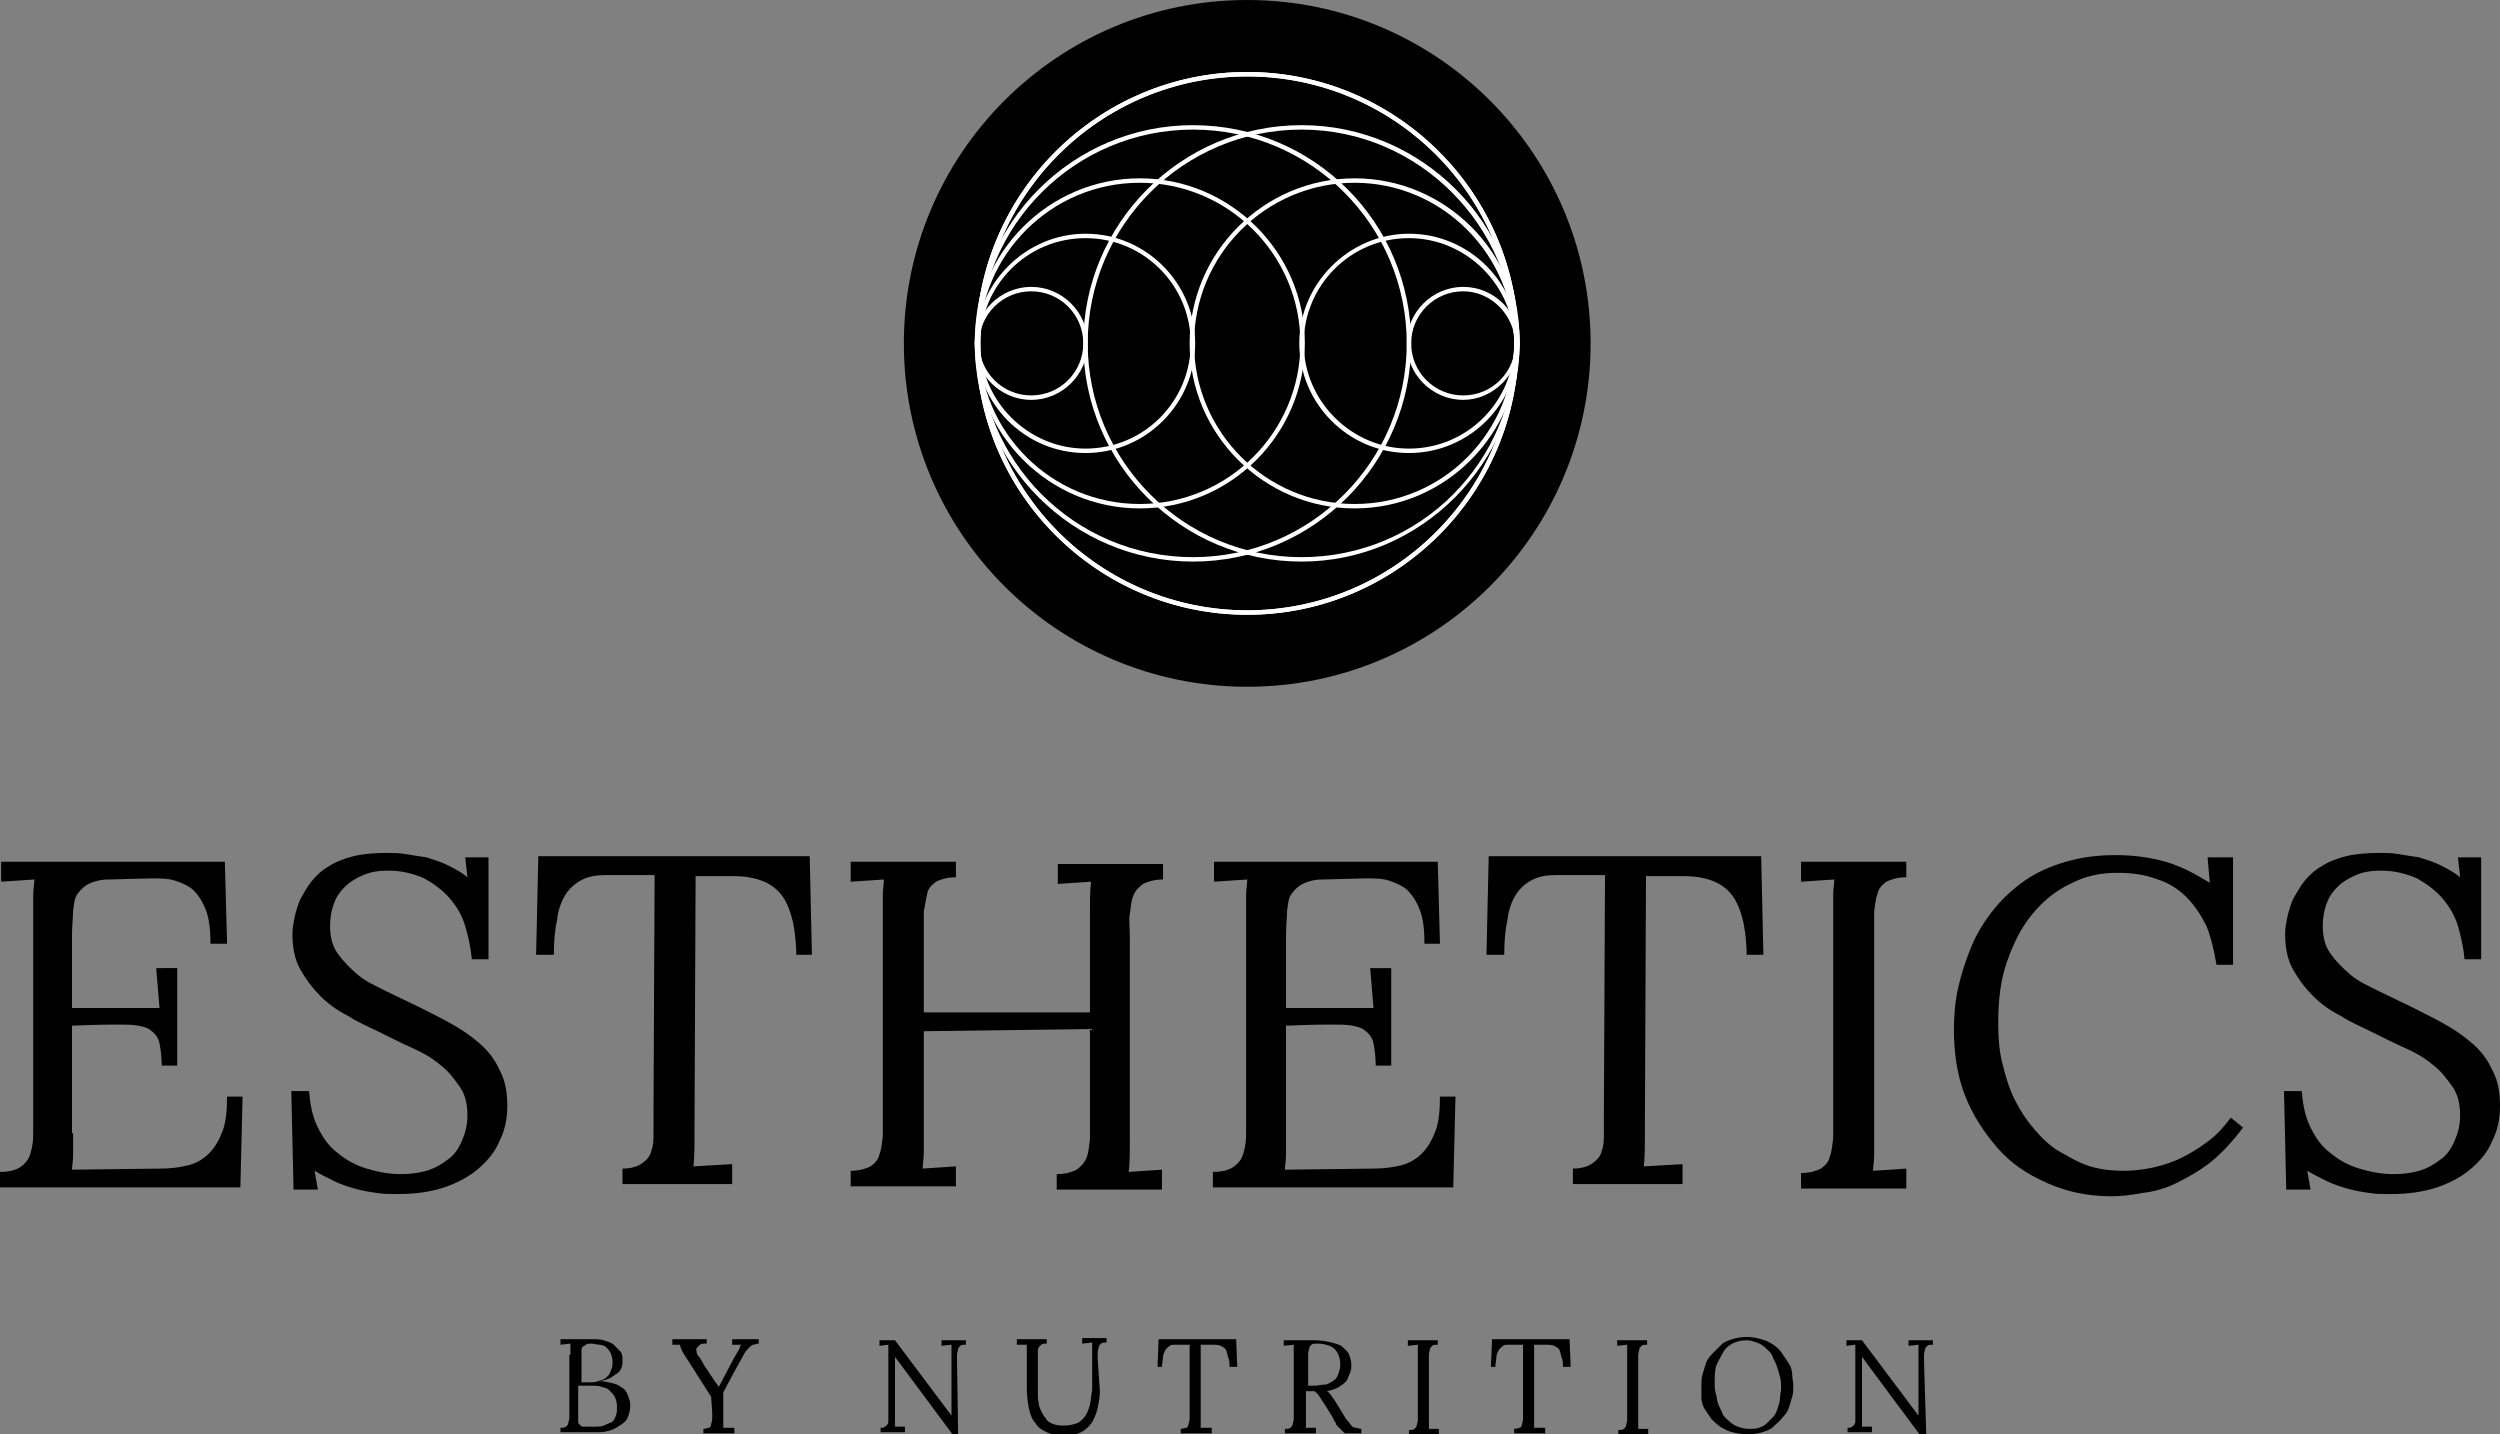
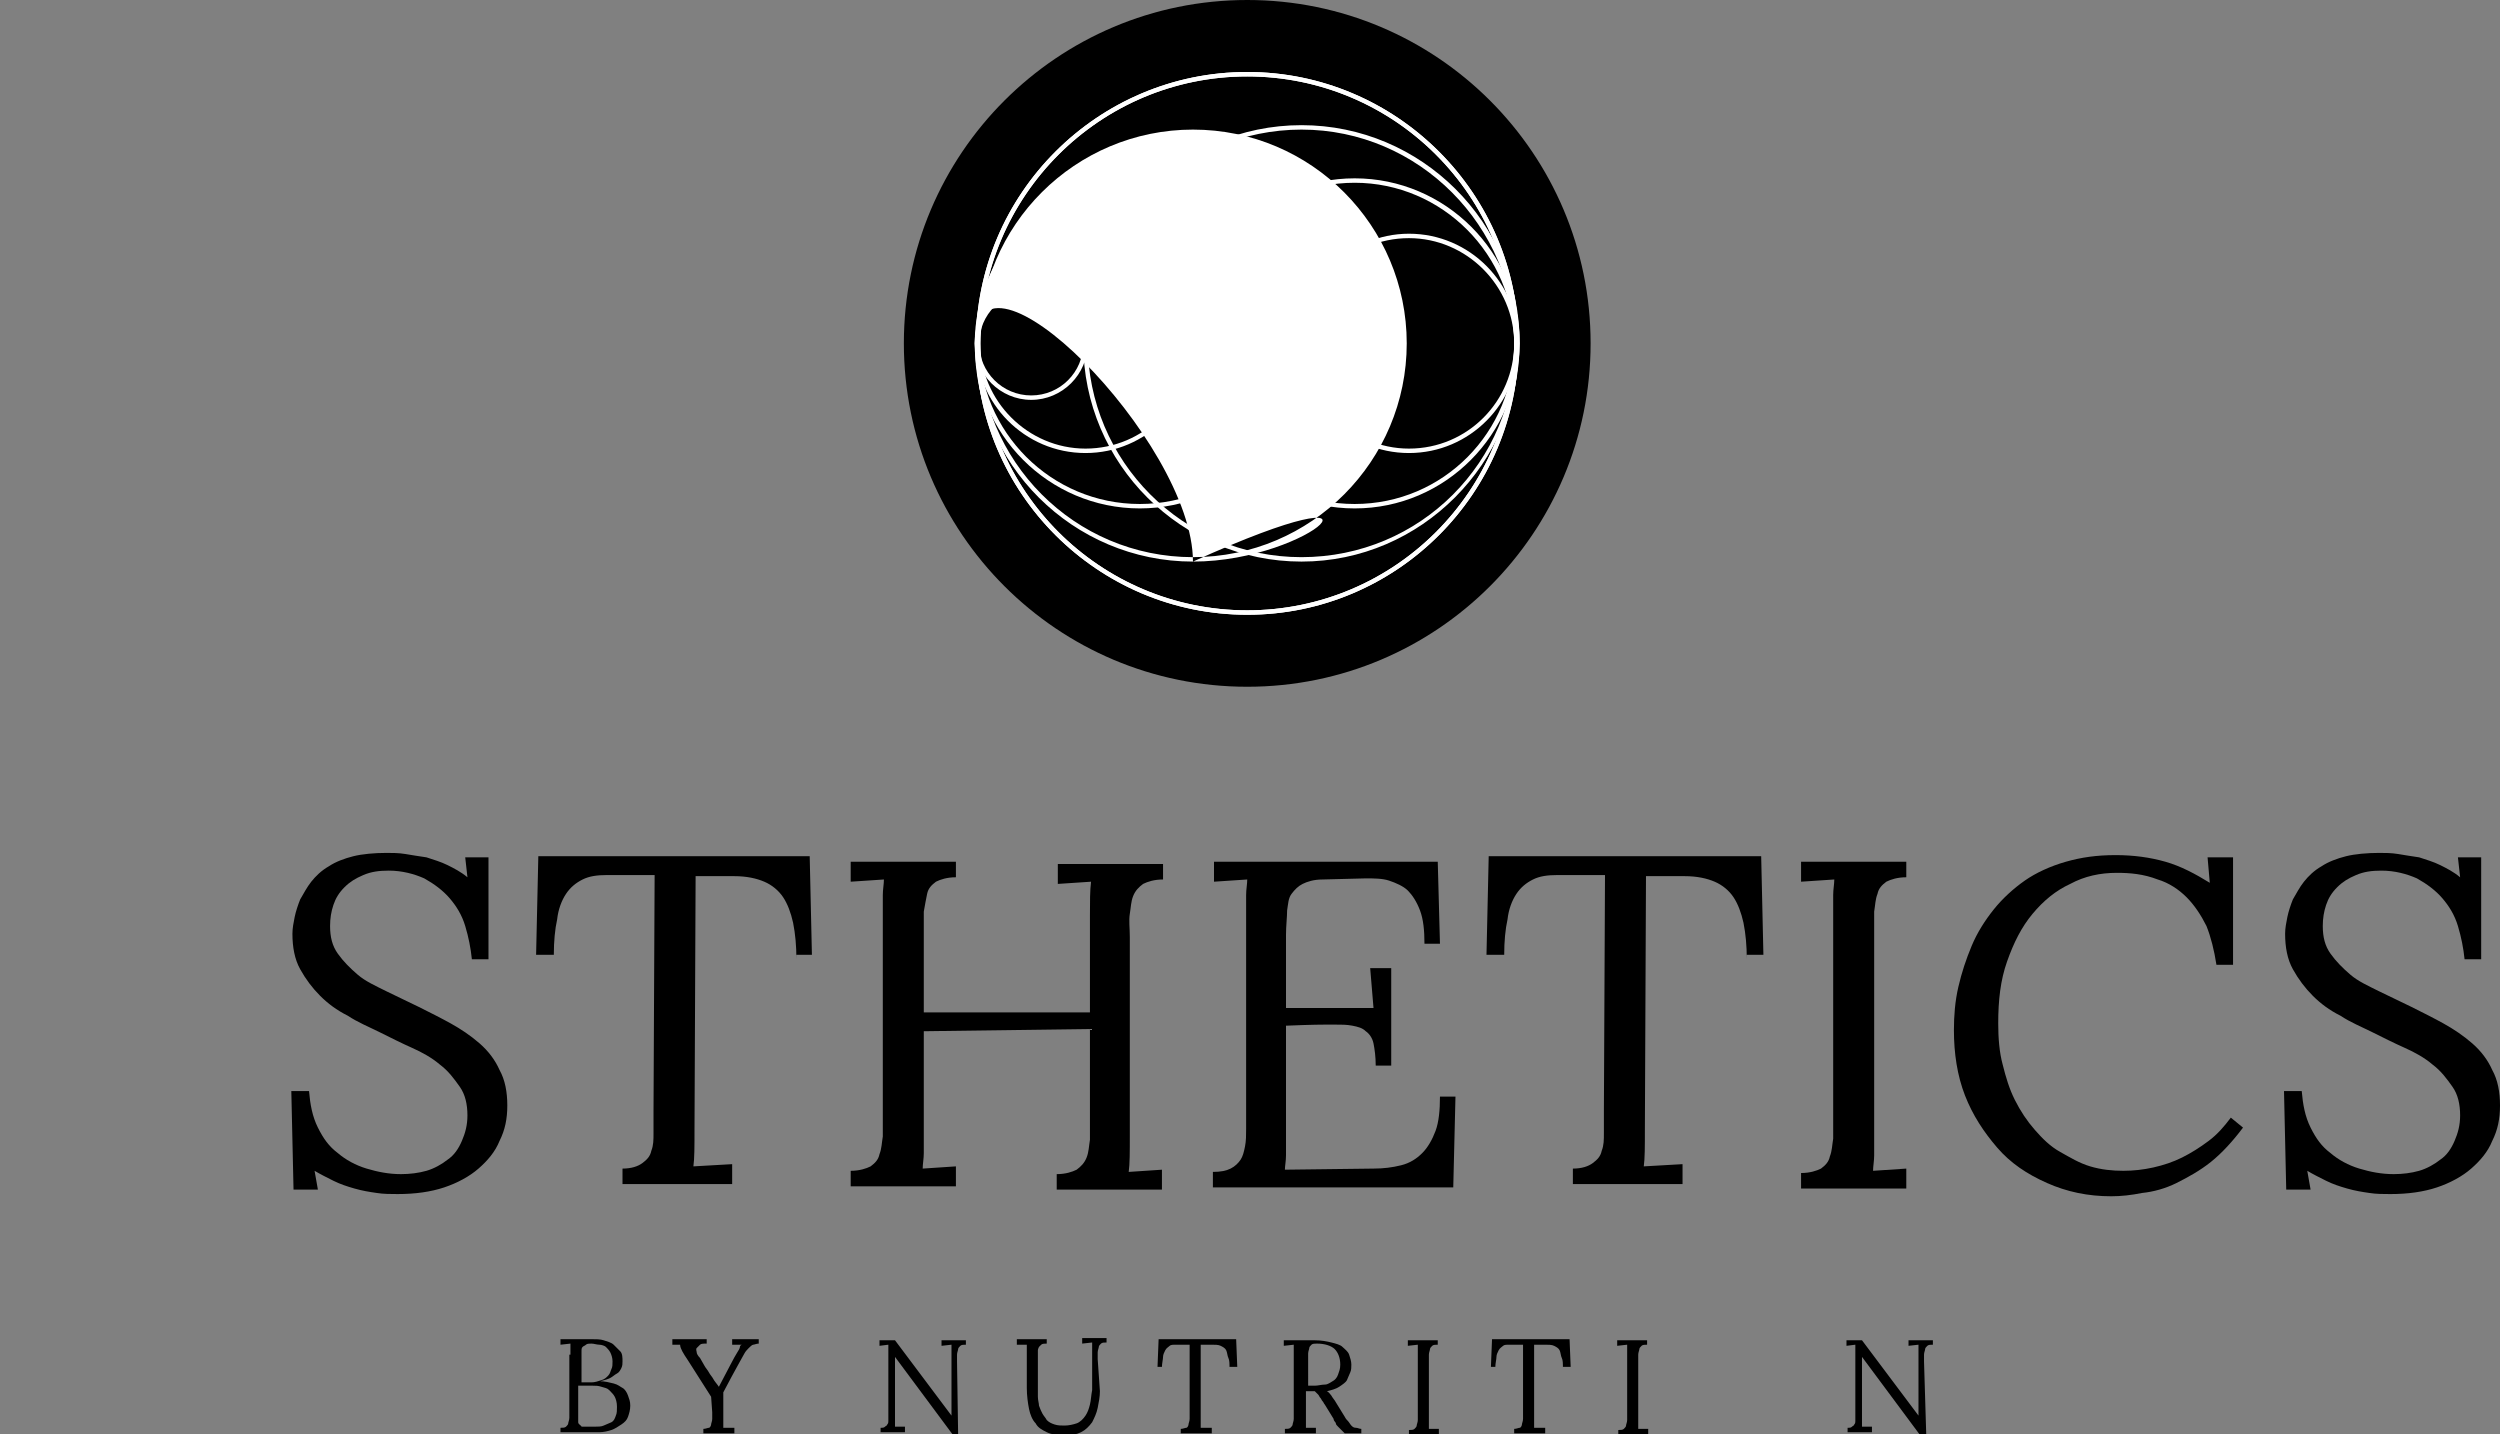
<svg xmlns="http://www.w3.org/2000/svg" version="1.1" id="Vrstva_1" x="0px" y="0px" width="225.7px" height="129.5px" viewBox="0 0 225.7 129.5" style="enable-background:new 0 0 225.7 129.5;" xml:space="preserve">
  <rect x="0" y="0" width="225.7" height="129.5" fill="#808080" stroke="none" />
  <style type="text/css">
	.st0{fill:#FFFFFF;}
</style>
  <g>
    <g>
      <g>
-         <path d="M6.6,102.3c0,0.8,0,1.4,0,2c0,0.5-0.1,1-0.1,1.3l8-0.1c0.9,0,1.7-0.1,2.5-0.3s1.4-0.6,1.9-1.1c0.5-0.5,0.9-1.2,1.2-2     c0.3-0.8,0.4-1.9,0.4-3.1h1.4l-0.2,8.2H0v-1.4c0.7,0,1.2-0.1,1.6-0.3c0.4-0.2,0.7-0.5,0.9-0.8c0.2-0.3,0.3-0.7,0.4-1.2     s0.1-1,0.1-1.6v-1.2V82.4c0-0.6,0-1.1,0-1.6c0-0.5,0.1-1,0.1-1.4l-3,0.2v-1.8h20.2l0.2,7.4H19c0-1.2-0.1-2.2-0.4-3     s-0.7-1.4-1.1-1.8s-1.1-0.7-1.7-0.9s-1.4-0.2-2.1-0.2l-3.9,0.1c-0.8,0-1.4,0.2-1.8,0.4c-0.4,0.2-0.7,0.5-1,0.9s-0.3,0.9-0.4,1.5     c0,0.6-0.1,1.4-0.1,2.2V91h7.9l-0.3-3.6H16v8.8h-1.4c0-0.8-0.1-1.5-0.2-2c-0.1-0.5-0.4-0.9-0.7-1.1c-0.3-0.3-0.7-0.4-1.2-0.5     c-0.5-0.1-1-0.1-1.7-0.1c-0.2,0-0.4,0-0.6,0s-1.4,0-3.7,0.1V102.3z" />
        <path d="M28.7,107.4h-2.2l-0.2-8.9h1.6c0.1,1.2,0.3,2.3,0.8,3.3s1,1.7,1.8,2.3c0.7,0.6,1.6,1.1,2.6,1.4s2,0.5,3.1,0.5     c0.8,0,1.6-0.1,2.3-0.3c0.7-0.2,1.4-0.6,1.9-1c0.6-0.4,1-1,1.3-1.7c0.3-0.7,0.5-1.4,0.5-2.3c0-1-0.2-1.9-0.7-2.6s-1-1.4-1.8-2     c-0.7-0.6-1.6-1.1-2.5-1.5s-1.9-0.9-2.9-1.4c-1-0.5-2-0.9-2.9-1.5c-1-0.5-1.8-1.1-2.5-1.8c-0.7-0.7-1.3-1.5-1.8-2.4     s-0.7-2-0.7-3.2c0-0.5,0.1-1,0.2-1.5s0.3-1.1,0.5-1.6c0.3-0.5,0.6-1.1,1-1.6c0.4-0.5,0.9-1,1.6-1.4c0.6-0.4,1.4-0.7,2.2-0.9     s1.9-0.3,3-0.3c0.5,0,1.1,0,1.7,0.1s1.2,0.2,1.9,0.3c0.6,0.2,1.3,0.4,1.9,0.7s1.2,0.6,1.8,1.1L42,77.4h2.1v9.2h-1.5     c-0.1-1-0.3-2-0.6-3c-0.3-1-0.8-1.8-1.4-2.5s-1.4-1.3-2.3-1.8c-0.9-0.4-2-0.7-3.2-0.7c-0.9,0-1.6,0.1-2.3,0.4     c-0.7,0.3-1.2,0.6-1.7,1.1s-0.8,1-1,1.6s-0.3,1.2-0.3,1.9c0,1,0.2,1.8,0.7,2.5s1.1,1.3,1.8,1.9s1.6,1,2.6,1.5s1.9,0.9,2.9,1.4     c1,0.5,2,1,2.9,1.5s1.8,1.1,2.6,1.8c0.8,0.7,1.4,1.5,1.8,2.4c0.5,0.9,0.7,2,0.7,3.2c0,1.2-0.2,2.2-0.7,3.2     c-0.4,1-1.1,1.8-1.9,2.5s-1.9,1.3-3.1,1.7c-1.2,0.4-2.6,0.6-4.2,0.6c-0.6,0-1.3,0-1.9-0.1c-0.7-0.1-1.3-0.2-2-0.4     c-0.7-0.2-1.3-0.4-1.9-0.7c-0.6-0.3-1.2-0.6-1.7-0.9L28.7,107.4z" />
        <path d="M71.9,86.6c0-1.2-0.1-2.3-0.3-3.3c-0.2-0.9-0.5-1.7-0.9-2.3c-0.4-0.6-1-1.1-1.7-1.4s-1.6-0.5-2.7-0.5l-3.5,0l-0.1,22.9     c0,1.5,0,2.6-0.1,3.3l3.5-0.2v1.8h-9.9v-1.4c0.8,0,1.4-0.2,1.8-0.5c0.4-0.3,0.7-0.6,0.8-1.1c0.2-0.5,0.2-1,0.2-1.6     c0-0.6,0-1.3,0-2l0.1-21.3l-4.3,0c-0.9,0-1.6,0.1-2.2,0.4s-1.1,0.7-1.5,1.3s-0.7,1.4-0.8,2.3c-0.2,0.9-0.3,2-0.3,3.2h-1.6     l0.2-8.9h24.5l0.2,8.9H71.9z" />
        <path d="M98.4,92.9l-15,0.2v9c0,0.8,0,1.4,0,2c0,0.5-0.1,1-0.1,1.4l3-0.2v1.8h-9.5v-1.4c0.8,0,1.4-0.2,1.8-0.4     c0.4-0.3,0.7-0.6,0.8-1.1c0.2-0.5,0.2-1,0.3-1.6c0-0.6,0-1.3,0-2V82.4c0-0.6,0-1.1,0-1.6c0-0.5,0.1-1,0.1-1.4l-3,0.2v-1.8h9.5     v1.4c-0.8,0-1.4,0.2-1.8,0.4c-0.4,0.3-0.7,0.6-0.8,1.1s-0.2,1-0.3,1.6c0,0.6,0,1.3,0,2.1v7h15v-8.8c0-1.2,0-2.2,0.1-3l-3,0.2     v-1.8h9.5v1.4c-0.8,0-1.4,0.2-1.8,0.4c-0.4,0.3-0.7,0.6-0.9,1.1c-0.2,0.5-0.2,1-0.3,1.6s0,1.3,0,2.1v17.9c0,1.5,0,2.6-0.1,3.3     l3-0.2v1.8h-9.5v-1.4c0.8,0,1.4-0.2,1.8-0.4c0.4-0.3,0.7-0.6,0.9-1.1c0.2-0.5,0.2-1,0.3-1.6c0-0.6,0-1.3,0-2V92.9z" />
        <path d="M116.1,102.3c0,0.8,0,1.4,0,2c0,0.5-0.1,1-0.1,1.3l8-0.1c0.9,0,1.7-0.1,2.5-0.3s1.4-0.6,1.9-1.1c0.5-0.5,0.9-1.2,1.2-2     c0.3-0.8,0.4-1.9,0.4-3.1h1.4l-0.2,8.2h-21.7v-1.4c0.7,0,1.2-0.1,1.6-0.3c0.4-0.2,0.7-0.5,0.9-0.8c0.2-0.3,0.3-0.7,0.4-1.2     s0.1-1,0.1-1.6v-1.2V82.4c0-0.6,0-1.1,0-1.6c0-0.5,0.1-1,0.1-1.4l-3,0.2v-1.8h20.2l0.2,7.4h-1.4c0-1.2-0.1-2.2-0.4-3     s-0.7-1.4-1.1-1.8s-1.1-0.7-1.7-0.9s-1.4-0.2-2.1-0.2l-3.9,0.1c-0.8,0-1.4,0.2-1.8,0.4c-0.4,0.2-0.7,0.5-1,0.9s-0.3,0.9-0.4,1.5     c0,0.6-0.1,1.4-0.1,2.2V91h7.9l-0.3-3.6h1.9v8.8h-1.4c0-0.8-0.1-1.5-0.2-2c-0.1-0.5-0.4-0.9-0.7-1.1c-0.3-0.3-0.7-0.4-1.2-0.5     c-0.5-0.1-1-0.1-1.7-0.1c-0.2,0-0.4,0-0.6,0s-1.4,0-3.7,0.1V102.3z" />
        <path d="M157.7,86.6c0-1.2-0.1-2.3-0.3-3.3c-0.2-0.9-0.5-1.7-0.9-2.3c-0.4-0.6-1-1.1-1.7-1.4s-1.6-0.5-2.7-0.5l-3.5,0l-0.1,22.9     c0,1.5,0,2.6-0.1,3.3l3.5-0.2v1.8h-9.9v-1.4c0.8,0,1.4-0.2,1.8-0.5c0.4-0.3,0.7-0.6,0.8-1.1c0.2-0.5,0.2-1,0.2-1.6     c0-0.6,0-1.3,0-2l0.1-21.3l-4.3,0c-0.9,0-1.6,0.1-2.2,0.4s-1.1,0.7-1.5,1.3s-0.7,1.4-0.8,2.3c-0.2,0.9-0.3,2-0.3,3.2h-1.6     l0.2-8.9H159l0.2,8.9H157.7z" />
        <path d="M165.5,82.4c0-0.6,0-1.1,0-1.6c0-0.5,0.1-1,0.1-1.4l-3,0.2v-1.8h9.5v1.4c-0.8,0-1.4,0.2-1.8,0.4     c-0.4,0.3-0.7,0.6-0.8,1.1c-0.2,0.5-0.2,1-0.3,1.6c0,0.6,0,1.3,0,2.1v17.9c0,0.8,0,1.4,0,2c0,0.5-0.1,1-0.1,1.4l3-0.2v1.8h-9.5     v-1.4c0.8,0,1.4-0.2,1.8-0.4c0.4-0.3,0.7-0.6,0.8-1.1c0.2-0.5,0.2-1,0.3-1.6c0-0.6,0-1.3,0-2V82.4z" />
        <path d="M191.1,78.8c-1.5,0-2.9,0.3-4.2,1c-1.3,0.6-2.4,1.5-3.4,2.7c-1,1.2-1.7,2.6-2.3,4.3s-0.8,3.5-0.8,5.6     c0,1.3,0.1,2.6,0.4,3.7c0.3,1.2,0.6,2.2,1.1,3.2s1.1,1.9,1.8,2.7s1.4,1.5,2.3,2s1.7,1,2.7,1.3c1,0.3,2,0.4,3,0.4     c0.9,0,1.8-0.1,2.7-0.3c0.9-0.2,1.8-0.5,2.6-0.9c0.8-0.4,1.6-0.9,2.4-1.5s1.4-1.3,2-2.1l1.1,0.9c-0.9,1.2-1.9,2.3-2.9,3.1     s-2.1,1.4-3.1,1.9c-1,0.5-2.1,0.8-3.1,0.9c-1,0.2-1.9,0.3-2.8,0.3c-2.1,0-4-0.4-5.8-1.2c-1.8-0.8-3.3-1.8-4.5-3.2     s-2.2-2.9-2.9-4.7s-1-3.8-1-5.9c0-1.3,0.1-2.6,0.4-3.9c0.3-1.3,0.7-2.5,1.2-3.7c0.5-1.2,1.2-2.3,2-3.3c0.8-1,1.8-1.9,2.8-2.6     s2.3-1.3,3.7-1.7s2.8-0.6,4.5-0.6c1.6,0,3.1,0.2,4.5,0.6s2.7,1.1,4,1.9l-0.2-2.3h2.3v9.7h-1.5c-0.2-1.3-0.5-2.5-0.9-3.5     c-0.5-1-1.1-1.9-1.8-2.6s-1.6-1.3-2.6-1.6C193.5,78.9,192.3,78.8,191.1,78.8z" />
        <path d="M208.6,107.4h-2.2l-0.2-8.9h1.6c0.1,1.2,0.3,2.3,0.8,3.3s1,1.7,1.8,2.3c0.7,0.6,1.6,1.1,2.6,1.4s2,0.5,3.1,0.5     c0.8,0,1.6-0.1,2.3-0.3c0.7-0.2,1.4-0.6,1.9-1c0.6-0.4,1-1,1.3-1.7c0.3-0.7,0.5-1.4,0.5-2.3c0-1-0.2-1.9-0.7-2.6s-1-1.4-1.8-2     c-0.7-0.6-1.6-1.1-2.5-1.5s-1.9-0.9-2.9-1.4c-1-0.5-2-0.9-2.9-1.5c-1-0.5-1.8-1.1-2.5-1.8c-0.7-0.7-1.3-1.5-1.8-2.4     s-0.7-2-0.7-3.2c0-0.5,0.1-1,0.2-1.5s0.3-1.1,0.5-1.6c0.3-0.5,0.6-1.1,1-1.6c0.4-0.5,0.9-1,1.6-1.4c0.6-0.4,1.4-0.7,2.2-0.9     s1.9-0.3,3-0.3c0.5,0,1.1,0,1.7,0.1s1.2,0.2,1.9,0.3c0.6,0.2,1.3,0.4,1.9,0.7s1.2,0.6,1.8,1.1l-0.2-1.8h2.1v9.2h-1.5     c-0.1-1-0.3-2-0.6-3c-0.3-1-0.8-1.8-1.4-2.5s-1.4-1.3-2.3-1.8c-0.9-0.4-2-0.7-3.2-0.7c-0.9,0-1.6,0.1-2.3,0.4     c-0.7,0.3-1.2,0.6-1.7,1.1s-0.8,1-1,1.6s-0.3,1.2-0.3,1.9c0,1,0.2,1.8,0.7,2.5s1.1,1.3,1.8,1.9s1.6,1,2.6,1.5s1.9,0.9,2.9,1.4     s2,1,2.9,1.5s1.8,1.1,2.6,1.8c0.8,0.7,1.4,1.5,1.8,2.4c0.5,0.9,0.7,2,0.7,3.2c0,1.2-0.2,2.2-0.7,3.2c-0.4,1-1.1,1.8-1.9,2.5     s-1.9,1.3-3.1,1.7c-1.2,0.4-2.6,0.6-4.2,0.6c-0.6,0-1.3,0-1.9-0.1c-0.7-0.1-1.3-0.2-2-0.4c-0.7-0.2-1.3-0.4-1.9-0.7     c-0.6-0.3-1.2-0.6-1.7-0.9L208.6,107.4z" />
      </g>
      <g>
        <g>
          <circle cx="112.6" cy="31" r="31" />
        </g>
        <g>
          <g>
            <path class="st0" d="M112.6,55.5c-13.5,0-24.5-11-24.5-24.5c0-13.5,11-24.5,24.5-24.5s24.5,11,24.5,24.5       C137.1,44.5,126.1,55.5,112.6,55.5z M112.6,6.9C99.3,6.9,88.5,17.7,88.5,31s10.8,24.1,24.1,24.1s24.1-10.8,24.1-24.1       S125.9,6.9,112.6,6.9z" />
          </g>
          <g>
-             <path class="st0" d="M107.7,50.7c-10.8,0-19.7-8.8-19.7-19.7c0-10.8,8.8-19.7,19.7-19.7s19.7,8.8,19.7,19.7       C127.4,41.8,118.6,50.7,107.7,50.7z M107.7,11.7c-10.6,0-19.3,8.6-19.3,19.3c0,10.6,8.6,19.3,19.3,19.3S127,41.6,127,31       C127,20.4,118.4,11.7,107.7,11.7z" />
+             <path class="st0" d="M107.7,50.7c-10.8,0-19.7-8.8-19.7-19.7s19.7,8.8,19.7,19.7       C127.4,41.8,118.6,50.7,107.7,50.7z M107.7,11.7c-10.6,0-19.3,8.6-19.3,19.3c0,10.6,8.6,19.3,19.3,19.3S127,41.6,127,31       C127,20.4,118.4,11.7,107.7,11.7z" />
          </g>
          <g>
            <path class="st0" d="M102.9,45.9c-8.2,0-14.9-6.7-14.9-14.9c0-8.2,6.7-14.9,14.9-14.9c8.2,0,14.9,6.7,14.9,14.9       C117.8,39.2,111.1,45.9,102.9,45.9z M102.9,16.5c-8,0-14.5,6.5-14.5,14.5c0,8,6.5,14.5,14.5,14.5S117.4,39,117.4,31       C117.4,23,110.9,16.5,102.9,16.5z" />
          </g>
          <g>
            <path class="st0" d="M93.1,36.1c-2.8,0-5.1-2.3-5.1-5.1c0-2.8,2.3-5.1,5.1-5.1s5.1,2.3,5.1,5.1C98.2,33.8,95.9,36.1,93.1,36.1z        M93.1,26.3c-2.6,0-4.7,2.1-4.7,4.7c0,2.6,2.1,4.7,4.7,4.7c2.6,0,4.7-2.1,4.7-4.7C97.8,28.4,95.7,26.3,93.1,26.3z" />
          </g>
          <g>
            <path class="st0" d="M98,40.9c-5.5,0-9.9-4.5-9.9-9.9s4.5-9.9,9.9-9.9c5.5,0,9.9,4.5,9.9,9.9S103.5,40.9,98,40.9z M98,21.5       c-5.3,0-9.5,4.3-9.5,9.5s4.3,9.5,9.5,9.5c5.3,0,9.5-4.3,9.5-9.5S103.3,21.5,98,21.5z" />
          </g>
        </g>
        <g>
          <g>
            <path class="st0" d="M112.6,55.5c-13.5,0-24.5-11-24.5-24.5c0-13.5,11-24.5,24.5-24.5s24.5,11,24.5,24.5       C137.1,44.5,126.1,55.5,112.6,55.5z M112.6,6.9C99.3,6.9,88.5,17.7,88.5,31s10.8,24.1,24.1,24.1s24.1-10.8,24.1-24.1       S125.9,6.9,112.6,6.9z" />
          </g>
          <g>
            <path class="st0" d="M117.5,50.7c-10.8,0-19.7-8.8-19.7-19.7c0-10.8,8.8-19.7,19.7-19.7c10.8,0,19.7,8.8,19.7,19.7       C137.1,41.8,128.3,50.7,117.5,50.7z M117.5,11.7c-10.6,0-19.3,8.6-19.3,19.3c0,10.6,8.6,19.3,19.3,19.3s19.3-8.6,19.3-19.3       C136.7,20.4,128.1,11.7,117.5,11.7z" />
          </g>
          <g>
            <path class="st0" d="M122.3,45.9c-8.2,0-14.9-6.7-14.9-14.9c0-8.2,6.7-14.9,14.9-14.9s14.9,6.7,14.9,14.9       C137.1,39.2,130.5,45.9,122.3,45.9z M122.3,16.5c-8,0-14.5,6.5-14.5,14.5c0,8,6.5,14.5,14.5,14.5S136.7,39,136.7,31       C136.7,23,130.2,16.5,122.3,16.5z" />
          </g>
          <g>
-             <path class="st0" d="M132.1,36.1c-2.8,0-5.1-2.3-5.1-5.1c0-2.8,2.3-5.1,5.1-5.1c2.8,0,5.1,2.3,5.1,5.1       C137.1,33.8,134.8,36.1,132.1,36.1z M132.1,26.3c-2.6,0-4.7,2.1-4.7,4.7c0,2.6,2.1,4.7,4.7,4.7c2.6,0,4.7-2.1,4.7-4.7       C136.7,28.4,134.6,26.3,132.1,26.3z" />
-           </g>
+             </g>
          <g>
            <path class="st0" d="M127.2,40.9c-5.5,0-9.9-4.5-9.9-9.9s4.5-9.9,9.9-9.9c5.5,0,9.9,4.5,9.9,9.9S132.7,40.9,127.2,40.9z        M127.2,21.5c-5.3,0-9.5,4.3-9.5,9.5s4.3,9.5,9.5,9.5c5.3,0,9.5-4.3,9.5-9.5S132.4,21.5,127.2,21.5z" />
          </g>
        </g>
      </g>
    </g>
    <g>
      <path d="M51.5,122.3c0-0.2,0-0.4,0-0.6s0-0.3,0-0.4l-0.9,0.1v-0.5c0.4,0,0.9,0,1.3,0s0.9,0,1.4,0c0.5,0,0.9,0,1.2,0.1    s0.7,0.2,0.9,0.4s0.4,0.4,0.6,0.6s0.2,0.6,0.2,0.9c0,0.2,0,0.4-0.1,0.6s-0.2,0.4-0.4,0.5s-0.4,0.3-0.6,0.4s-0.5,0.2-0.9,0.3v0    c0.4,0,0.8,0.1,1.2,0.2s0.6,0.3,0.8,0.4s0.4,0.4,0.5,0.7s0.2,0.5,0.2,0.9c0,0.4-0.1,0.7-0.2,1c-0.1,0.3-0.3,0.5-0.6,0.7    s-0.6,0.4-0.9,0.5s-0.7,0.2-1.1,0.2h-3.5v-0.4c0.2,0,0.4,0,0.5-0.1s0.2-0.2,0.2-0.3s0.1-0.3,0.1-0.5c0-0.2,0-0.4,0-0.6V122.3z     M52.5,128.8c0.1,0,0.2,0,0.3,0s0.3,0,0.4,0s0.2,0,0.3,0s0.2,0,0.2,0c0.3,0,0.6,0,0.8-0.1s0.5-0.2,0.7-0.3s0.3-0.3,0.4-0.6    c0.1-0.2,0.1-0.5,0.1-0.8c0-0.4-0.1-0.7-0.2-0.9s-0.3-0.4-0.5-0.6s-0.4-0.2-0.7-0.3s-0.5-0.1-0.8-0.1c-0.2,0-0.5,0-0.7,0    s-0.4,0-0.6,0v2.7c0,0.2,0,0.4,0,0.6S52.5,128.7,52.5,128.8z M53.4,121.3c-0.2,0-0.4,0-0.5,0.1s-0.2,0.1-0.3,0.2s-0.1,0.2-0.1,0.4    s0,0.3,0,0.6v2.2l0.9,0c0.3,0,0.6-0.1,0.9-0.2s0.4-0.2,0.6-0.4s0.2-0.4,0.3-0.6s0.1-0.4,0.1-0.7c0-0.3-0.1-0.6-0.2-0.8    s-0.3-0.4-0.4-0.5s-0.4-0.2-0.6-0.2S53.6,121.3,53.4,121.3z" />
      <path d="M64.2,126.1l-2.1-3.3c-0.2-0.3-0.4-0.6-0.5-0.8c-0.1-0.2-0.2-0.4-0.2-0.6l-0.7,0v-0.5h3.1v0.4c-0.3,0-0.5,0-0.6,0.1    s-0.2,0.2-0.3,0.3s0,0.3,0,0.4s0.1,0.3,0.3,0.5c0.1,0.2,0.3,0.5,0.4,0.7s0.3,0.4,0.4,0.6s0.3,0.4,0.4,0.6s0.3,0.4,0.5,0.7h0    c0.9-1.7,1.4-2.7,1.6-3s0.3-0.5,0.3-0.6s0.1-0.2,0.2-0.2l-0.9,0v-0.5h2.4v0.4c-0.2,0-0.4,0.1-0.5,0.1s-0.3,0.2-0.4,0.3    c-0.1,0.1-0.3,0.3-0.4,0.5s-0.8,1.4-1.9,3.5c0,0.4,0,0.8,0,1.4c0,0.5,0,0.8,0,0.8c0,0.4,0,0.7,0,1l1,0v0.5h-2.8v-0.4    c0.2,0,0.4-0.1,0.5-0.1s0.2-0.2,0.2-0.3s0.1-0.3,0.1-0.5c0-0.2,0-0.4,0-0.6L64.2,126.1z" />
      <path d="M86.5,129.5H86l-5.2-7h0l0,5.1c0,0.2,0,0.4,0,0.6c0,0.2,0,0.4,0,0.6l0.9,0v0.5h-2.2v-0.4c0.2,0,0.3,0,0.4-0.1    s0.2-0.1,0.2-0.2c0.1-0.1,0.1-0.2,0.1-0.3s0-0.2,0-0.3l0-6.6l-0.8,0.1v-0.5h1.4l5.1,6.8h0l0-5.5c0-0.3,0-0.6,0-0.9l-0.9,0.1v-0.5    h2.2v0.4c-0.2,0-0.4,0-0.5,0.1s-0.2,0.2-0.2,0.3s-0.1,0.3-0.1,0.5s0,0.4,0,0.6L86.5,129.5z" />
      <path d="M99.3,125.6c0,0.5-0.1,1-0.2,1.5c-0.1,0.5-0.3,0.9-0.5,1.3c-0.3,0.4-0.6,0.7-1,0.9s-0.9,0.3-1.5,0.3    c-0.6,0-1.2-0.1-1.6-0.3s-0.8-0.4-1-0.8c-0.3-0.3-0.5-0.8-0.6-1.3c-0.1-0.5-0.2-1.2-0.2-1.9v-2.4c0-0.1,0-0.2,0-0.4s0-0.3,0-0.4    c0-0.1,0-0.3,0-0.4s0-0.2,0-0.3l-0.9,0v-0.5h2.7v0.4c-0.2,0-0.4,0-0.5,0.1s-0.2,0.2-0.2,0.2s-0.1,0.2-0.1,0.3c0,0.1,0,0.2,0,0.3v3    c0,0.3,0,0.6,0,0.9s0.1,0.6,0.1,0.8c0.1,0.3,0.2,0.5,0.3,0.7s0.3,0.4,0.4,0.6c0.2,0.2,0.4,0.3,0.7,0.4s0.6,0.1,0.9,0.1    c0.4,0,0.8-0.1,1.1-0.2s0.6-0.4,0.8-0.7c0.2-0.3,0.3-0.6,0.4-1c0.1-0.4,0.1-0.8,0.2-1.3l0-3.4c0-0.3,0-0.6,0-0.9l-0.9,0.1v-0.5    h2.2v0.4c-0.2,0-0.4,0-0.5,0.1s-0.2,0.2-0.2,0.3s-0.1,0.3-0.1,0.5s0,0.4,0,0.6L99.3,125.6z" />
      <path d="M111,123.5c0-0.4,0-0.7-0.1-0.9s-0.1-0.5-0.2-0.7s-0.3-0.3-0.5-0.4s-0.5-0.1-0.8-0.1l-1,0l0,6.5c0,0.4,0,0.7,0,1l1,0v0.5    h-2.8v-0.4c0.2,0,0.4-0.1,0.5-0.1s0.2-0.2,0.2-0.3s0.1-0.3,0.1-0.5c0-0.2,0-0.4,0-0.6l0-6.1l-1.2,0c-0.3,0-0.5,0-0.6,0.1    s-0.3,0.2-0.4,0.4s-0.2,0.4-0.2,0.6s-0.1,0.6-0.1,0.9h-0.4l0.1-2.5h7l0.1,2.5H111z" />
      <path d="M118.7,125.6c-0.1,0-0.3,0-0.4,0s-0.3,0-0.4,0v2.3c0,0.2,0,0.4,0,0.6c0,0.2,0,0.3,0,0.4l0.9,0v0.5H116v-0.4    c0.2,0,0.4,0,0.5-0.1s0.2-0.2,0.2-0.3s0.1-0.3,0.1-0.5c0-0.2,0-0.4,0-0.6v-5.2c0-0.2,0-0.3,0-0.5s0-0.3,0-0.4l-0.9,0.1v-0.5    c0.5,0,0.9,0,1.4,0s0.9,0,1.4,0c0.6,0,1.1,0.1,1.5,0.2s0.8,0.2,1,0.4s0.5,0.4,0.6,0.7s0.2,0.6,0.2,0.9c0,0.2,0,0.5-0.1,0.7    s-0.2,0.5-0.3,0.7s-0.4,0.4-0.7,0.6s-0.7,0.3-1.1,0.4c0.2,0.1,0.3,0.3,0.4,0.4c0.1,0.2,0.3,0.4,0.4,0.6l0.8,1.3    c0.1,0.2,0.2,0.3,0.3,0.4s0.2,0.3,0.3,0.4c0.1,0.1,0.2,0.2,0.4,0.2s0.3,0.1,0.5,0.1v0.4h-1.5c-0.1-0.1-0.2-0.2-0.3-0.3    s-0.2-0.2-0.3-0.3s-0.2-0.2-0.2-0.3s-0.2-0.2-0.2-0.4l-0.8-1.3c-0.1-0.1-0.1-0.2-0.2-0.3s-0.1-0.2-0.2-0.3s-0.1-0.2-0.2-0.3    S118.8,125.7,118.7,125.6z M117.9,125.1c0.1,0,0.2,0,0.4,0s0.2,0,0.4,0c0.3,0,0.6-0.1,0.9-0.1s0.5-0.2,0.7-0.3s0.4-0.3,0.5-0.6    s0.2-0.5,0.2-0.9c0-0.6-0.2-1.1-0.5-1.4c-0.3-0.3-0.9-0.5-1.6-0.5c-0.2,0-0.4,0-0.5,0.1s-0.2,0.2-0.2,0.3s-0.1,0.3-0.1,0.5    s0,0.4,0,0.6V125.1z" />
      <path d="M128,122.3c0-0.2,0-0.3,0-0.5c0-0.1,0-0.3,0-0.4l-0.9,0.1v-0.5h2.7v0.4c-0.2,0-0.4,0-0.5,0.1s-0.2,0.2-0.2,0.3    s-0.1,0.3-0.1,0.5c0,0.2,0,0.4,0,0.6v5.1c0,0.2,0,0.4,0,0.6c0,0.2,0,0.3,0,0.4l0.9,0v0.5h-2.7v-0.4c0.2,0,0.4,0,0.5-0.1    s0.2-0.2,0.2-0.3c0-0.1,0.1-0.3,0.1-0.5c0-0.2,0-0.4,0-0.6V122.3z" />
      <path d="M141.1,123.5c0-0.4,0-0.7-0.1-0.9s-0.1-0.5-0.2-0.7s-0.3-0.3-0.5-0.4s-0.5-0.1-0.8-0.1l-1,0l0,6.5c0,0.4,0,0.7,0,1l1,0    v0.5h-2.8v-0.4c0.2,0,0.4-0.1,0.5-0.1s0.2-0.2,0.2-0.3s0.1-0.3,0.1-0.5c0-0.2,0-0.4,0-0.6l0-6.1l-1.2,0c-0.3,0-0.5,0-0.6,0.1    s-0.3,0.2-0.4,0.4s-0.2,0.4-0.2,0.6s-0.1,0.6-0.1,0.9h-0.4l0.1-2.5h7l0.1,2.5H141.1z" />
      <path d="M146.9,122.3c0-0.2,0-0.3,0-0.5c0-0.1,0-0.3,0-0.4l-0.9,0.1v-0.5h2.7v0.4c-0.2,0-0.4,0-0.5,0.1s-0.2,0.2-0.2,0.3    s-0.1,0.3-0.1,0.5c0,0.2,0,0.4,0,0.6v5.1c0,0.2,0,0.4,0,0.6c0,0.2,0,0.3,0,0.4l0.9,0v0.5h-2.7v-0.4c0.2,0,0.4,0,0.5-0.1    s0.2-0.2,0.2-0.3c0-0.1,0.1-0.3,0.1-0.5c0-0.2,0-0.4,0-0.6V122.3z" />
-       <path d="M153.6,125.1c0-0.3,0-0.7,0.1-1s0.2-0.7,0.3-1s0.3-0.6,0.6-0.9s0.5-0.5,0.8-0.8s0.7-0.4,1-0.5s0.8-0.2,1.3-0.2    c0.5,0,0.9,0.1,1.3,0.2s0.8,0.3,1.1,0.5s0.6,0.5,0.8,0.8s0.4,0.6,0.6,0.9s0.3,0.7,0.3,1s0.1,0.7,0.1,1s0,0.7-0.1,1s-0.2,0.7-0.3,1    s-0.3,0.6-0.6,0.9c-0.2,0.3-0.5,0.5-0.8,0.8s-0.7,0.4-1,0.5s-0.8,0.2-1.3,0.2c-0.5,0-1-0.1-1.4-0.2s-0.8-0.3-1.1-0.5    s-0.6-0.5-0.8-0.7c-0.2-0.3-0.4-0.6-0.6-0.9s-0.3-0.7-0.3-1S153.6,125.5,153.6,125.1z M154.8,124.9c0,0.3,0,0.6,0.1,0.9    c0.1,0.3,0.1,0.6,0.2,0.9s0.3,0.6,0.4,0.9s0.4,0.5,0.6,0.7c0.2,0.2,0.5,0.4,0.8,0.5s0.6,0.2,1,0.2c0.3,0,0.6,0,0.9-0.1    s0.5-0.2,0.7-0.4c0.2-0.2,0.4-0.4,0.6-0.6c0.2-0.2,0.3-0.5,0.4-0.8c0.1-0.3,0.2-0.6,0.2-0.9s0.1-0.6,0.1-0.9c0-0.3,0-0.6-0.1-1    c-0.1-0.4-0.2-0.7-0.3-1c-0.1-0.3-0.3-0.6-0.4-0.9s-0.4-0.5-0.6-0.7c-0.2-0.2-0.5-0.4-0.8-0.5s-0.6-0.2-0.9-0.2    c-0.5,0-0.9,0.1-1.3,0.3s-0.7,0.5-0.9,0.9s-0.4,0.7-0.6,1.2C154.8,124,154.8,124.5,154.8,124.9z" />
      <path d="M173.9,129.5h-0.6l-5.2-7h0l0,5.1c0,0.2,0,0.4,0,0.6c0,0.2,0,0.4,0,0.6l0.9,0v0.5h-2.2v-0.4c0.2,0,0.3,0,0.4-0.1    s0.2-0.1,0.2-0.2c0.1-0.1,0.1-0.2,0.1-0.3s0-0.2,0-0.3l0-6.6l-0.8,0.1v-0.5h1.4l5.1,6.8h0l0-5.5c0-0.3,0-0.6,0-0.9l-0.9,0.1v-0.5    h2.2v0.4c-0.2,0-0.4,0-0.5,0.1s-0.2,0.2-0.2,0.3s-0.1,0.3-0.1,0.5s0,0.4,0,0.6L173.9,129.5z" />
    </g>
  </g>
</svg>